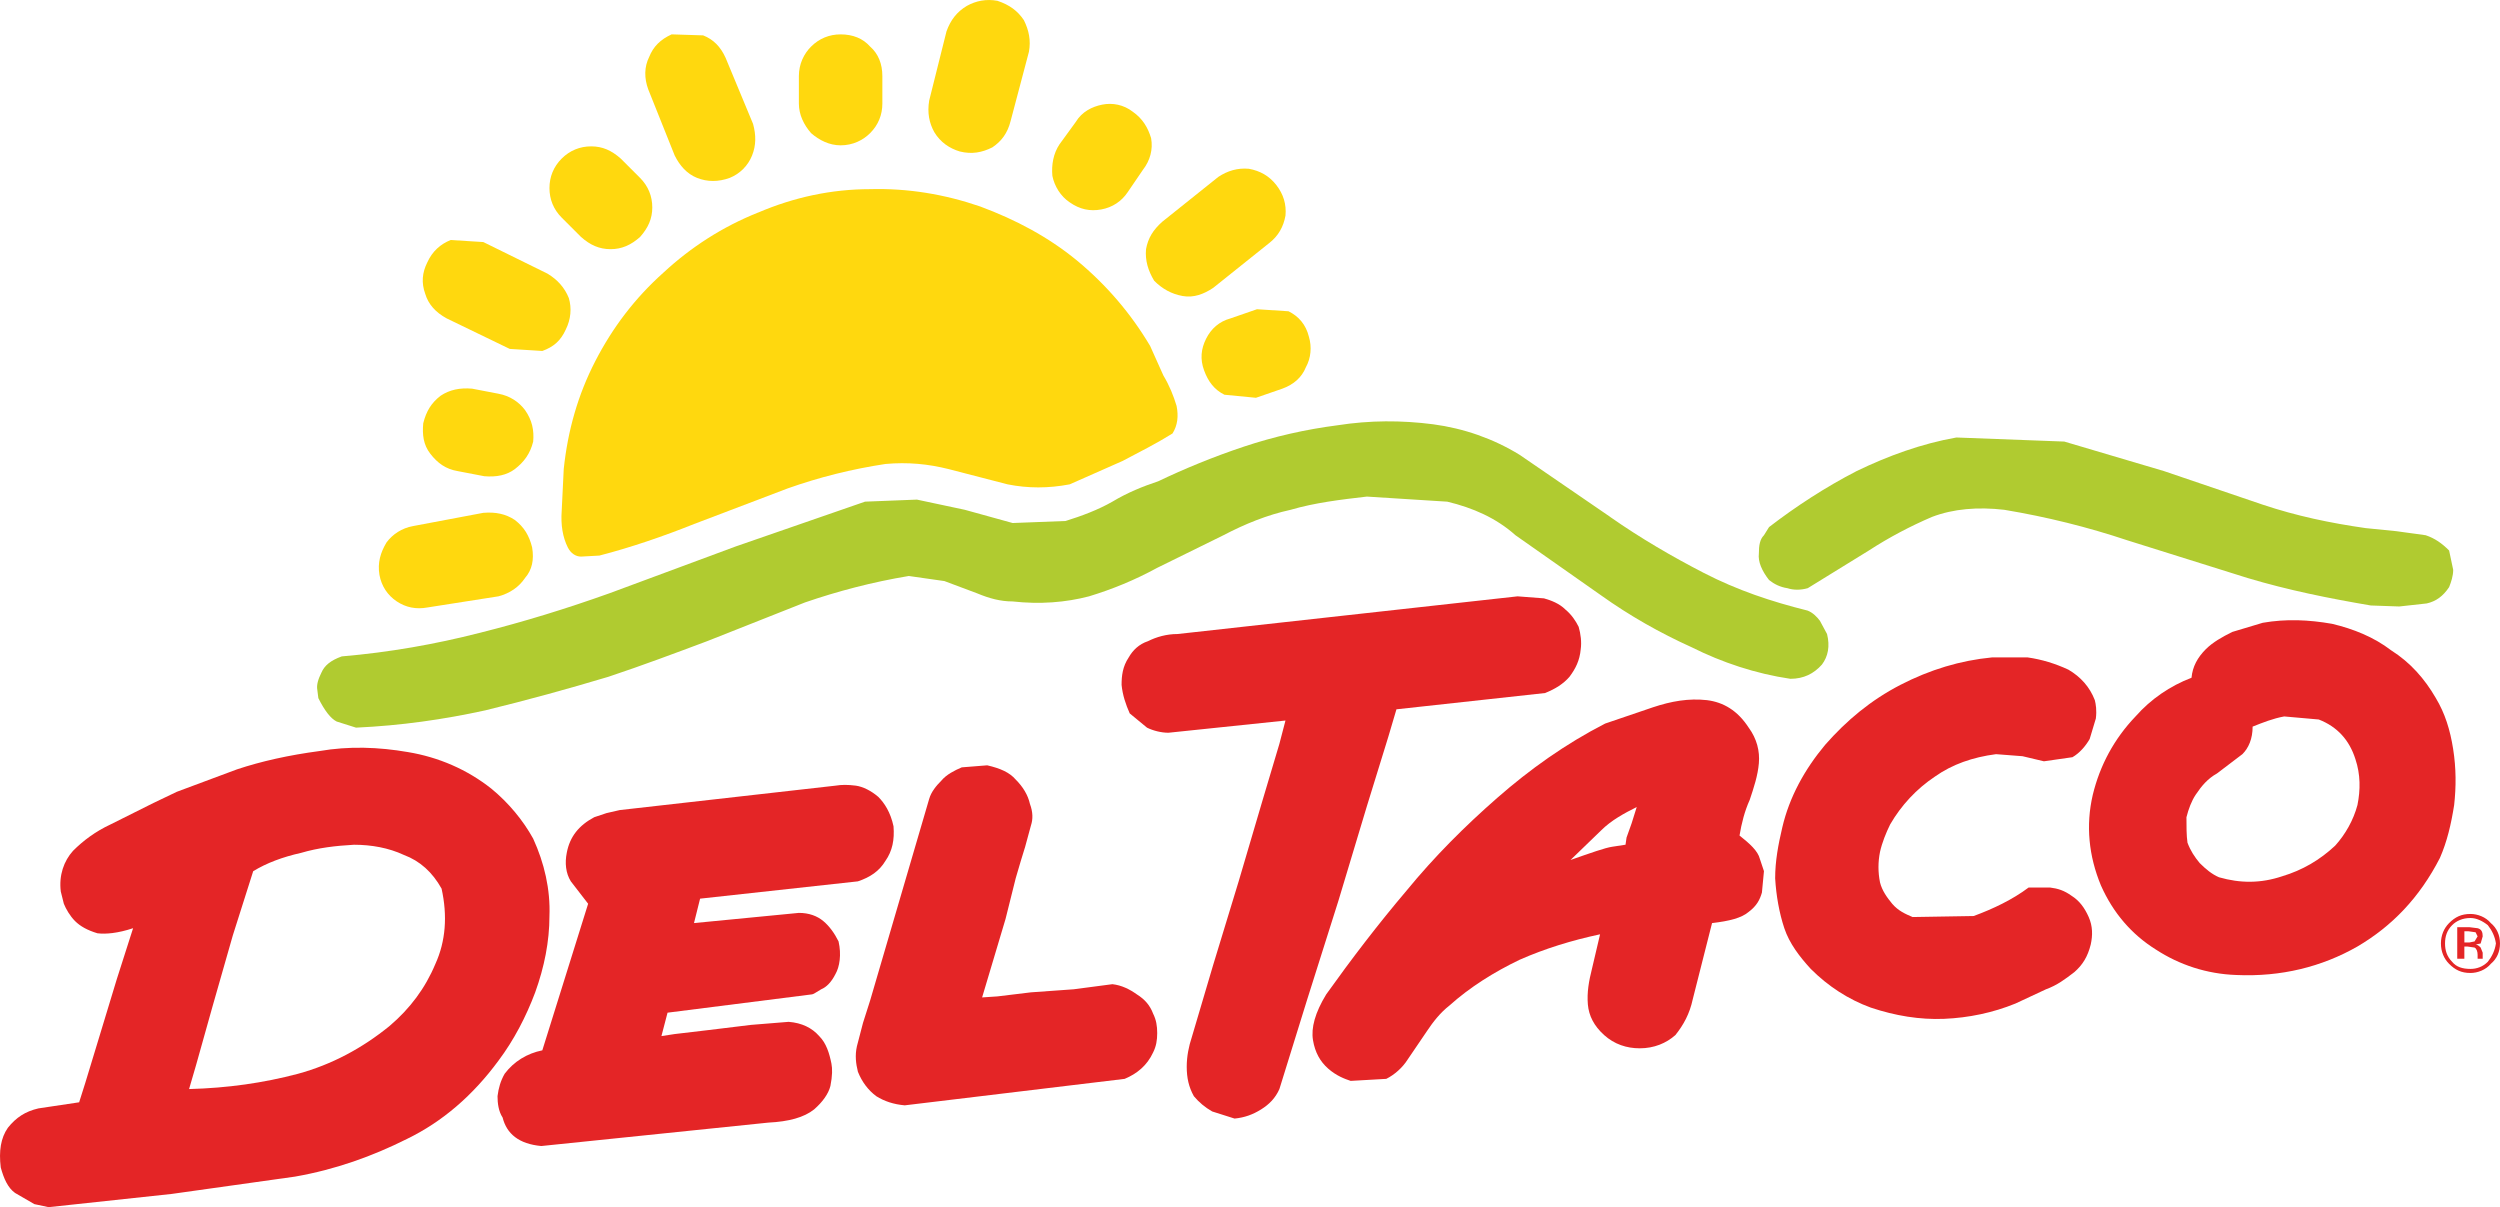
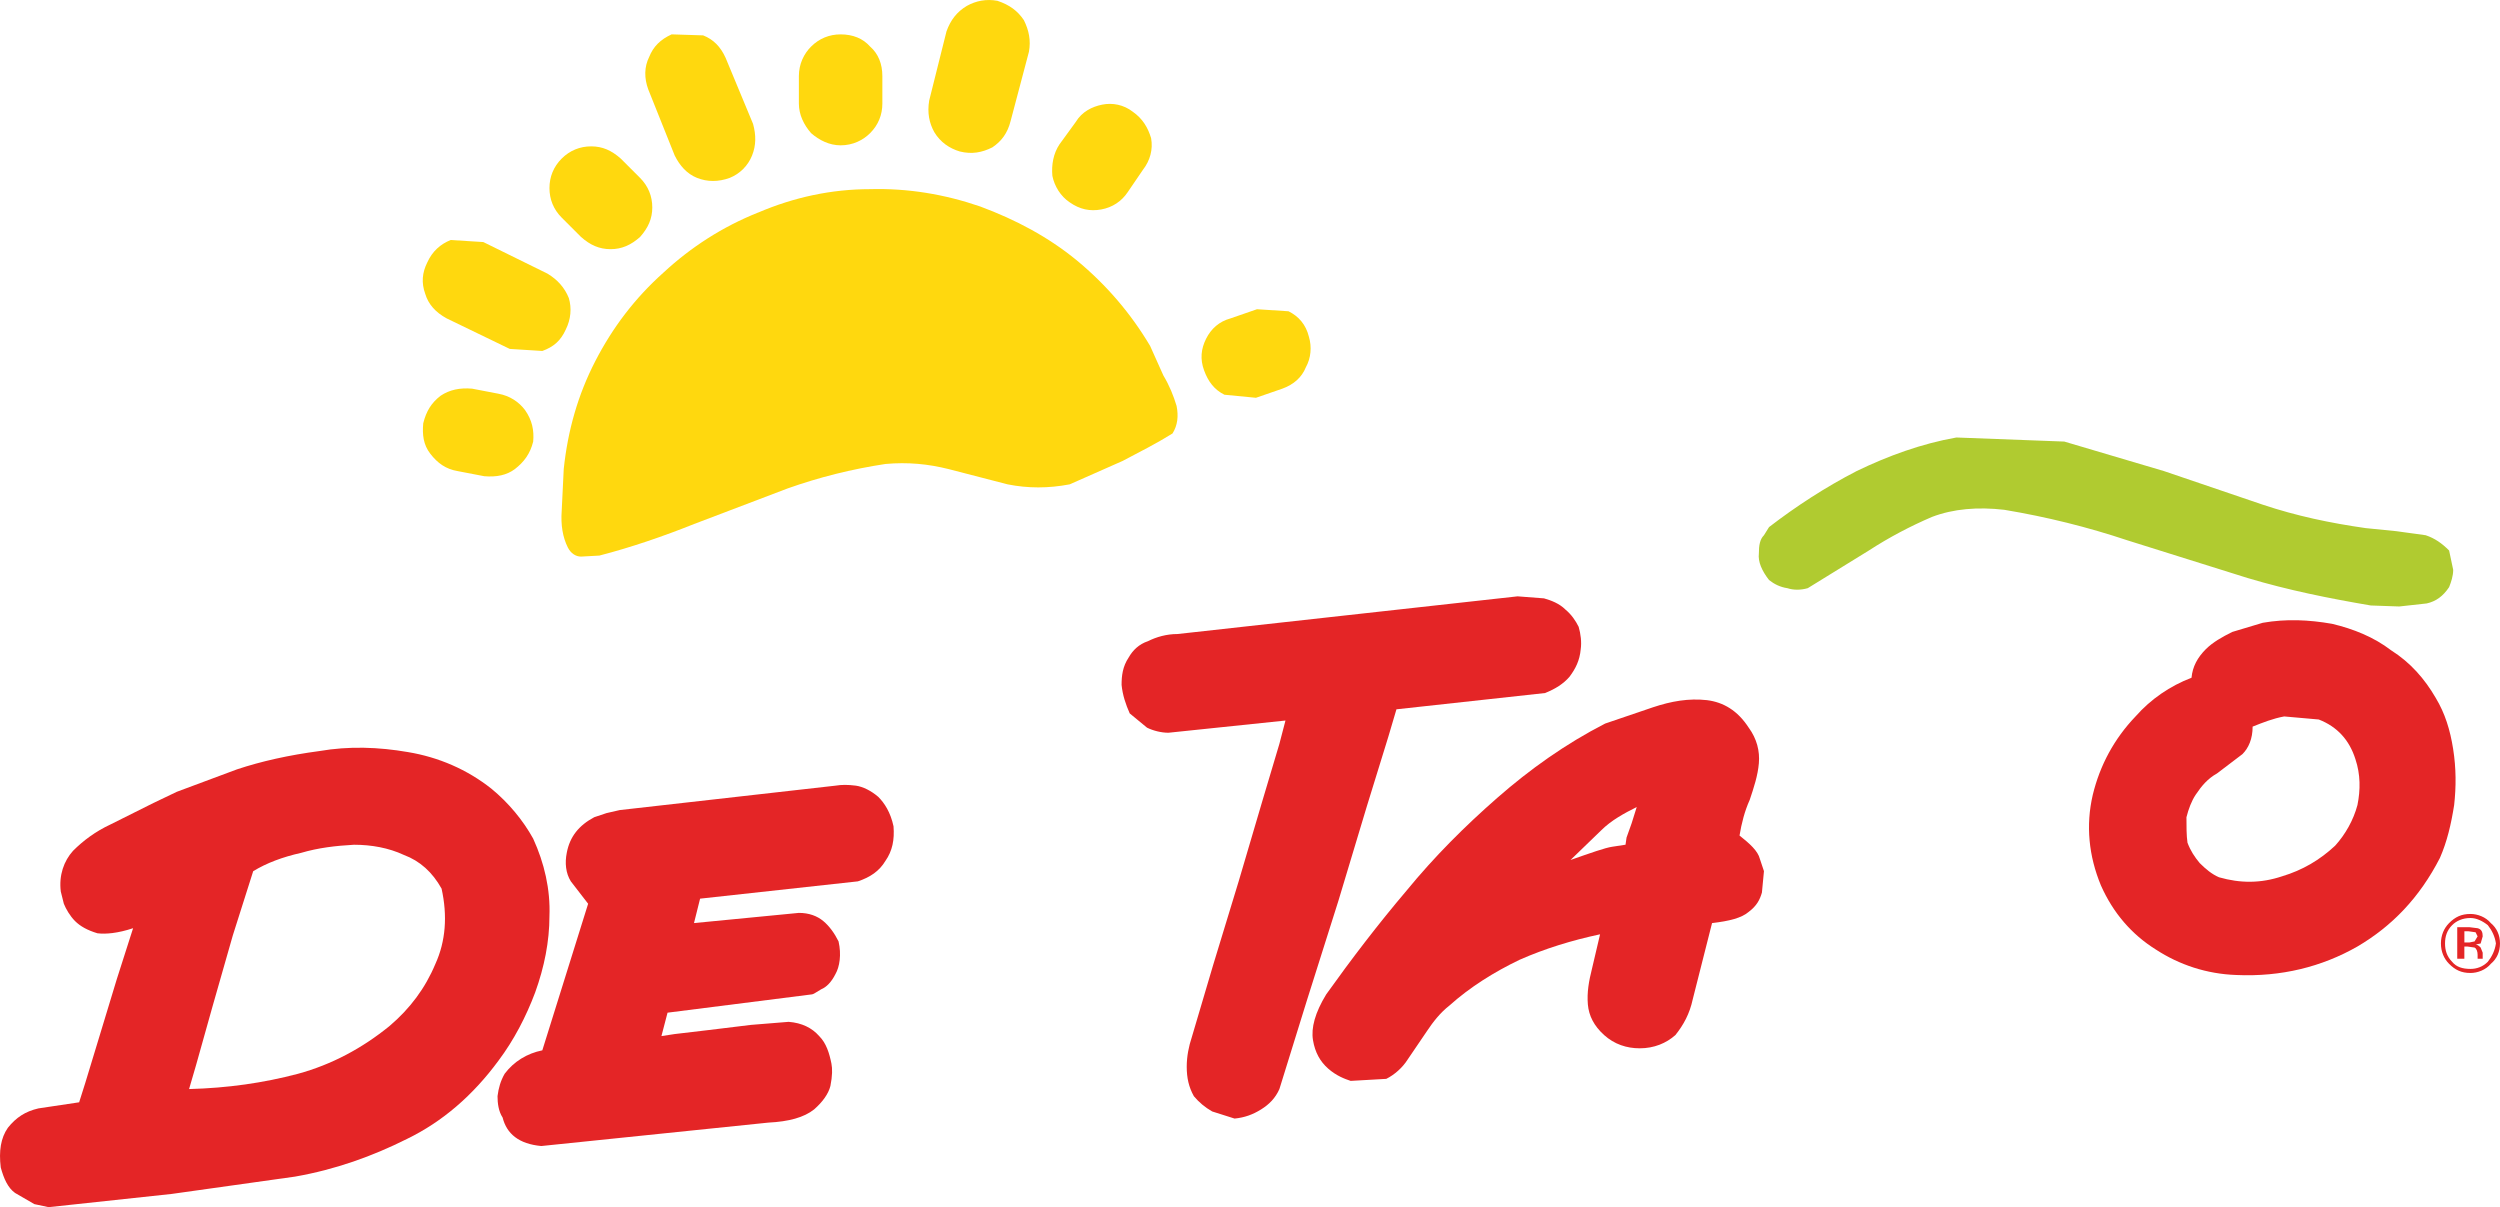
<svg xmlns="http://www.w3.org/2000/svg" xml:space="preserve" width="182.442mm" height="88.095mm" version="1.1" style="shape-rendering:geometricPrecision; text-rendering:geometricPrecision; image-rendering:optimizeQuality; fill-rule:evenodd; clip-rule:evenodd" viewBox="0 0 182.397 88.073">
  <defs>
    <style type="text/css"> .fil1 {fill:#FFD80E} .fil2 {fill:#E42526} .fil0 {fill:#B0CB30} </style>
  </defs>
  <g id="Layer_x0020_1">
    <g id="_1160300368">
-       <path class="fil0" d="M117.481 37.714l-6.611 -4.531c-1.931,-1.188 -4.085,-1.931 -6.313,-2.228 -2.302,-0.297 -4.605,-0.297 -6.982,0.074 -2.302,0.297 -4.605,0.817 -6.833,1.56 -2.228,0.742 -4.382,1.634 -6.24,2.525 -1.114,0.372 -2.228,0.817 -3.342,1.486 -1.04,0.595 -2.228,1.04 -3.417,1.411l-3.862 0.148 -3.491 -0.965 -3.491 -0.743 -3.788 0.149 -9.433 3.268 -9.21 3.416c-3.119,1.114 -6.239,2.08 -9.507,2.897 -3.194,0.818 -6.537,1.411 -10.027,1.709 -0.817,0.296 -1.262,0.667 -1.485,1.187 -0.223,0.446 -0.371,0.892 -0.297,1.263l0.074 0.594c0.446,0.892 0.891,1.486 1.338,1.708l1.411 0.446c3.268,-0.149 6.388,-0.595 9.433,-1.262 3.045,-0.743 6.016,-1.56 8.986,-2.451 2.452,-0.817 4.828,-1.708 7.205,-2.599l7.13 -2.823c2.377,-0.817 4.902,-1.485 7.575,-1.93l2.6 0.371 2.377 0.891c0.891,0.371 1.708,0.595 2.599,0.595 2.005,0.222 3.862,0.074 5.57,-0.371 1.708,-0.52 3.342,-1.188 4.976,-2.08l4.828 -2.376c1.56,-0.817 3.194,-1.485 4.902,-1.857 1.782,-0.52 3.639,-0.743 5.57,-0.966l5.868 0.371c1.857,0.445 3.565,1.188 4.977,2.451l6.239 4.382c2.08,1.485 4.307,2.748 6.611,3.788 2.227,1.115 4.678,1.931 7.204,2.303 0.967,0 1.709,-0.372 2.302,-1.04 0.446,-0.594 0.595,-1.337 0.372,-2.228l-0.52 -0.965c-0.222,-0.297 -0.52,-0.595 -0.891,-0.742 -2.674,-0.668 -5.125,-1.486 -7.576,-2.748 -2.303,-1.189 -4.605,-2.526 -6.833,-4.085z" />
      <path class="fil0" d="M130.405 42.913c0.446,0.147 0.967,0.147 1.486,0l4.457 -2.748c1.486,-0.965 3.046,-1.782 4.606,-2.451 1.56,-0.595 3.342,-0.743 5.274,-0.52 3.119,0.52 6.09,1.262 8.986,2.228l8.764 2.748c2.971,0.89 5.942,1.485 8.989,2.005l2.078 0.073 2.006 -0.222c0.668,-0.149 1.188,-0.52 1.633,-1.189 0.149,-0.371 0.298,-0.817 0.298,-1.262l-0.298 -1.411c-0.519,-0.52 -1.039,-0.891 -1.709,-1.114l-2.152 -0.297 -2.228 -0.223c-2.6,-0.371 -5.052,-0.89 -7.503,-1.708l-7.206 -2.451 -7.277 -2.155 -7.873 -0.297c-2.526,0.446 -4.977,1.337 -7.28,2.451 -2.302,1.188 -4.457,2.599 -6.388,4.085l-0.371 0.594c-0.297,0.297 -0.372,0.743 -0.372,1.337 -0.074,0.595 0.222,1.263 0.742,1.931 0.372,0.297 0.819,0.52 1.338,0.596z" />
      <path class="fil1" d="M55.314 15.505c-2.6,1.04 -4.902,2.525 -6.907,4.382 -2.08,1.857 -3.714,4.011 -4.976,6.462 -1.263,2.451 -2.005,5.051 -2.302,7.872l-0.148 3.045c-0.075,1.04 0.074,1.931 0.446,2.674 0.223,0.445 0.594,0.668 0.965,0.668l1.337 -0.074c2.302,-0.594 4.68,-1.411 6.908,-2.302l6.833 -2.599c2.302,-0.817 4.68,-1.411 7.13,-1.782 1.634,-0.148 3.12,0 4.605,0.371l4.308 1.115c1.486,0.297 2.971,0.297 4.531,0l3.862 -1.708c1.263,-0.668 2.451,-1.262 3.64,-2.005 0.371,-0.594 0.445,-1.262 0.297,-2.005 -0.223,-0.742 -0.52,-1.485 -0.966,-2.228l-0.966 -2.154c-1.411,-2.377 -3.193,-4.457 -5.347,-6.239 -2.08,-1.708 -4.456,-2.971 -7.056,-3.936 -2.6,-0.892 -5.273,-1.337 -8.022,-1.262 -2.822,0 -5.571,0.594 -8.17,1.708z" />
-       <path class="fil1" d="M92.6 17.734c0.668,-0.52 1.039,-1.188 1.188,-2.005 0.075,-0.817 -0.149,-1.56 -0.668,-2.228 -0.52,-0.668 -1.188,-1.04 -2.006,-1.188 -0.817,-0.074 -1.56,0.149 -2.228,0.594l-4.085 3.268c-0.668,0.595 -1.04,1.188 -1.188,2.005 -0.074,0.817 0.148,1.56 0.594,2.303 0.594,0.594 1.262,0.966 2.079,1.114 0.817,0.148 1.56,-0.149 2.228,-0.595l4.085 -3.268z" />
      <path class="fil1" d="M95.274 26.795c0.371,-0.668 0.445,-1.485 0.222,-2.228 -0.222,-0.891 -0.743,-1.485 -1.486,-1.857l-2.302 -0.149 -1.931 0.669c-0.817,0.222 -1.411,0.743 -1.782,1.485 -0.371,0.743 -0.446,1.485 -0.148,2.302 0.297,0.817 0.742,1.412 1.485,1.782l2.302 0.223 1.931 -0.668c0.817,-0.297 1.412,-0.817 1.709,-1.56z" />
      <path class="fil1" d="M47.59 15.134c0,-0.817 -0.297,-1.559 -0.891,-2.154l-1.411 -1.411c-0.668,-0.594 -1.337,-0.891 -2.154,-0.891 -0.817,0 -1.56,0.298 -2.154,0.891 -0.595,0.594 -0.892,1.337 -0.892,2.154 0,0.817 0.297,1.56 0.892,2.154l1.411 1.411c0.669,0.594 1.337,0.891 2.154,0.891 0.818,0 1.485,-0.297 2.154,-0.891 0.594,-0.668 0.891,-1.337 0.891,-2.154z" />
      <path class="fil1" d="M36.374 28.727l-1.931 -0.371c-0.891,-0.074 -1.634,0.074 -2.302,0.52 -0.668,0.52 -1.04,1.114 -1.262,2.006 -0.074,0.817 0,1.559 0.52,2.228 0.52,0.668 1.115,1.115 2.005,1.263l1.931 0.371c0.891,0.074 1.634,-0.074 2.228,-0.52 0.669,-0.52 1.115,-1.115 1.337,-2.005 0.074,-0.817 -0.074,-1.56 -0.594,-2.302 -0.446,-0.595 -1.114,-1.041 -1.932,-1.189z" />
      <path class="fil1" d="M35.26 17.66l-2.377 -0.149c-0.743,0.297 -1.337,0.817 -1.708,1.634 -0.371,0.742 -0.446,1.486 -0.148,2.301 0.223,0.743 0.743,1.338 1.56,1.783l4.605 2.228 2.377 0.149c0.817,-0.297 1.337,-0.743 1.708,-1.56 0.371,-0.743 0.446,-1.56 0.223,-2.302 -0.297,-0.743 -0.817,-1.337 -1.56,-1.782l-4.678 -2.302z" />
      <path class="fil1" d="M64.376 5.553c0,-0.891 -0.298,-1.634 -0.892,-2.154 -0.52,-0.594 -1.262,-0.891 -2.154,-0.891 -0.817,0 -1.56,0.297 -2.154,0.891 -0.52,0.52 -0.891,1.263 -0.891,2.154l0 2.005c0,0.817 0.371,1.56 0.891,2.154 0.594,0.52 1.337,0.891 2.154,0.891 0.892,0 1.634,-0.371 2.154,-0.891 0.594,-0.594 0.892,-1.337 0.892,-2.154l0 -2.005z" />
      <path class="fil1" d="M52.938 4.216c-0.371,-0.818 -0.891,-1.337 -1.634,-1.635l-2.302 -0.074c-0.817,0.372 -1.337,0.891 -1.634,1.635 -0.372,0.742 -0.372,1.559 -0.074,2.376l1.931 4.828c0.371,0.743 0.891,1.337 1.634,1.634 0.743,0.297 1.56,0.297 2.377,0 0.743,-0.297 1.337,-0.891 1.634,-1.634 0.297,-0.743 0.297,-1.485 0.074,-2.302l-2.006 -4.828z" />
      <path class="fil1" d="M75.071 3.771c0.148,-0.817 0,-1.56 -0.371,-2.302 -0.446,-0.668 -1.04,-1.114 -1.931,-1.411 -0.817,-0.149 -1.559,0 -2.228,0.371 -0.743,0.445 -1.188,1.04 -1.485,1.857l-1.263 5.05c-0.148,0.891 0,1.634 0.372,2.303 0.445,0.743 1.114,1.188 1.857,1.411 0.891,0.223 1.634,0.074 2.377,-0.297 0.668,-0.446 1.114,-1.04 1.337,-1.931l1.336 -5.051z" />
      <path class="fil1" d="M82.275 14.02l1.114 -1.634c0.52,-0.668 0.743,-1.485 0.595,-2.302 -0.223,-0.743 -0.595,-1.411 -1.337,-1.931 -0.668,-0.52 -1.485,-0.668 -2.228,-0.52 -0.743,0.148 -1.486,0.52 -1.931,1.262l-1.188 1.634c-0.446,0.668 -0.594,1.485 -0.52,2.302 0.148,0.743 0.595,1.486 1.263,1.931 0.742,0.52 1.485,0.668 2.302,0.52 0.817,-0.149 1.486,-0.595 1.931,-1.263z" />
-       <path class="fil1" d="M30.135 38.382c-0.817,0.148 -1.485,0.594 -1.931,1.188 -0.446,0.743 -0.668,1.485 -0.519,2.376 0.148,0.817 0.594,1.486 1.262,1.931 0.668,0.445 1.411,0.593 2.228,0.445l5.199 -0.816c0.818,-0.223 1.485,-0.668 1.931,-1.337 0.519,-0.595 0.668,-1.337 0.519,-2.228 -0.222,-0.891 -0.594,-1.485 -1.262,-2.005 -0.668,-0.445 -1.411,-0.594 -2.302,-0.52l-5.125 0.966z" />
      <path class="fil2" d="M127.582 53.088c-0.817,-1.262 -1.857,-1.857 -3.044,-2.006 -1.337,-0.148 -2.6,0.075 -3.937,0.52l-3.491 1.188c-2.897,1.486 -5.497,3.342 -7.873,5.422 -2.377,2.08 -4.604,4.308 -6.611,6.76 -2.08,2.451 -4.011,4.976 -5.867,7.576 -0.817,1.337 -1.114,2.452 -0.965,3.342 0.148,0.89 0.52,1.56 1.114,2.08 0.594,0.519 1.188,0.742 1.634,0.89l2.599 -0.148c0.595,-0.297 1.188,-0.818 1.56,-1.412l1.412 -2.079c0.446,-0.669 0.966,-1.337 1.634,-1.857 1.486,-1.337 3.268,-2.451 5.125,-3.342 1.857,-0.818 3.788,-1.411 5.867,-1.857l-0.593 2.525c-0.224,0.892 -0.372,1.709 -0.297,2.599 0.073,0.819 0.445,1.56 1.187,2.228 0.743,0.668 1.634,0.966 2.6,0.966 1.04,0 1.931,-0.371 2.599,-0.966 0.595,-0.742 1.04,-1.559 1.263,-2.599l1.411 -5.571c1.263,-0.148 2.154,-0.372 2.673,-0.817 0.594,-0.446 0.817,-0.892 0.966,-1.412l0.148 -1.56 -0.297 -0.891c-0.148,-0.594 -0.742,-1.114 -1.485,-1.708 0.148,-0.891 0.372,-1.782 0.743,-2.599 0.298,-0.891 0.594,-1.782 0.668,-2.673 0.077,-0.891 -0.146,-1.782 -0.741,-2.599zm-8.169 5.794l0 0 -0.372 1.187 -0.371 1.04 -0.074 0.52 -0.966 0.148c-0.52,0.075 -1.56,0.446 -3.046,0.966l2.228 -2.154c0.743,-0.744 1.708,-1.264 2.6,-1.707z" />
      <path class="fil2" d="M181.728 70.319c0.445,-0.371 0.668,-0.89 0.668,-1.485 0,-0.594 -0.223,-1.114 -0.668,-1.486 -0.371,-0.445 -0.966,-0.667 -1.486,-0.667 -0.669,0 -1.115,0.222 -1.561,0.667 -0.371,0.372 -0.594,0.892 -0.594,1.486 0,0.595 0.223,1.114 0.594,1.485 0.446,0.446 0.891,0.668 1.561,0.668 0.52,0 1.114,-0.222 1.486,-0.668zm-0.223 -2.822l0 0c0.297,0.371 0.52,0.818 0.594,1.337 -0.074,0.52 -0.297,0.967 -0.594,1.338 -0.371,0.372 -0.817,0.519 -1.262,0.519 -0.594,0 -1.04,-0.147 -1.338,-0.519 -0.371,-0.371 -0.519,-0.818 -0.519,-1.338 0,-0.519 0.148,-0.966 0.519,-1.337 0.297,-0.297 0.744,-0.521 1.338,-0.521 0.445,0 0.891,0.225 1.262,0.521z" />
      <path class="fil2" d="M179.798 69.057l0.222 0 0.52 0.075c0.148,0.073 0.223,0.297 0.223,0.52l0 0.297 0.371 0 0 -0.445 -0.149 -0.371c-0.074,-0.075 -0.222,-0.223 -0.371,-0.223l0.371 -0.075 0.149 -0.519c0,-0.297 -0.074,-0.52 -0.371,-0.595l-0.596 -0.074 -0.89 0 0 2.302 0.519 0 0 -0.892 0.001 0zm0 -1.113l0 0 0.297 0 0.52 0.073 0.148 0.298 -0.223 0.371 -0.372 0.074 -0.37 0 0 -0.817z" />
      <path class="fil2" d="M65.192 60.292c-0.223,-1.04 -0.668,-1.708 -1.114,-2.154 -0.519,-0.446 -1.114,-0.743 -1.634,-0.818 -0.595,-0.074 -1.04,-0.074 -1.486,0l-15.746 1.782 -0.965 0.222 -0.892 0.298c-1.114,0.594 -1.782,1.411 -2.005,2.6 -0.148,0.743 -0.074,1.485 0.297,2.08l1.262 1.634 -3.342 10.695c-1.115,0.224 -2.08,0.818 -2.748,1.709 -0.297,0.519 -0.446,1.039 -0.52,1.633 0,0.52 0.074,1.114 0.371,1.56 0.297,1.188 1.189,1.93 2.822,2.079l16.564 -1.708c1.486,-0.075 2.599,-0.371 3.342,-0.965 0.594,-0.52 1.04,-1.115 1.188,-1.709 0.148,-0.742 0.148,-1.261 0.074,-1.633 -0.149,-0.742 -0.372,-1.485 -0.892,-2.005 -0.52,-0.595 -1.262,-0.965 -2.228,-1.04l-2.748 0.222 -3.044 0.371 -2.526 0.298 -0.965 0.148 0.446 -1.708 10.546 -1.337c0.075,0 0.298,-0.148 0.668,-0.372 0.371,-0.148 0.743,-0.519 1.04,-1.114 0.297,-0.52 0.445,-1.411 0.223,-2.377 -0.297,-0.595 -0.668,-1.114 -1.115,-1.485 -0.445,-0.371 -1.039,-0.595 -1.782,-0.595l-7.65 0.743 0.445 -1.782 11.512 -1.262c0.891,-0.298 1.56,-0.743 2.005,-1.486 0.522,-0.742 0.67,-1.559 0.596,-2.525z" />
-       <path class="fil2" d="M74.774 61.853l0.445 -1.635c0.148,-0.445 0.148,-0.965 -0.074,-1.559 -0.148,-0.668 -0.52,-1.263 -1.04,-1.783 -0.446,-0.519 -1.114,-0.817 -2.079,-1.039l-1.857 0.148c-0.52,0.222 -1.114,0.52 -1.485,0.966 -0.372,0.371 -0.743,0.818 -0.892,1.337l-4.308 14.707 -0.52 1.634 -0.445 1.707c-0.149,0.668 -0.074,1.263 0.073,1.858 0.298,0.742 0.743,1.337 1.338,1.782 0.594,0.371 1.262,0.595 2.079,0.668l16.044 -1.931c0.891,-0.371 1.634,-0.966 2.079,-1.931 0.223,-0.446 0.297,-0.891 0.297,-1.411 0,-0.52 -0.074,-0.966 -0.297,-1.411 -0.223,-0.595 -0.594,-1.04 -1.189,-1.412 -0.52,-0.372 -1.114,-0.668 -1.782,-0.743l-2.822 0.372 -3.12 0.223 -2.451 0.297 -1.114 0.074 1.708 -5.719 0.742 -2.971 0.371 -1.262 0.297 -0.966z" />
      <path class="fil2" d="M112.653 43.656l-1.931 -0.148 -24.807 2.749c-0.817,0 -1.56,0.222 -2.154,0.52 -0.668,0.222 -1.114,0.667 -1.411,1.187 -0.446,0.668 -0.52,1.337 -0.52,2.005 0.074,0.743 0.297,1.411 0.594,2.08l1.262 1.04c0.446,0.222 1.04,0.371 1.56,0.371l8.541 -0.891 -0.446 1.708 -1.262 4.234 -1.708 5.793 -1.857 6.091 -1.56 5.273c-0.223,0.668 -0.371,1.412 -0.371,2.155 0,0.817 0.148,1.485 0.52,2.153 0.371,0.446 0.817,0.818 1.338,1.114l1.634 0.519c0.743,-0.074 1.337,-0.297 1.932,-0.667 0.594,-0.371 1.039,-0.818 1.337,-1.485l2.005 -6.463 2.302 -7.279 2.079 -6.908 1.56 -5.051 0.594 -2.006 10.844 -1.188c0.743,-0.297 1.337,-0.668 1.783,-1.188 0.445,-0.595 0.743,-1.189 0.817,-2.006 0.074,-0.52 0,-1.114 -0.149,-1.634 -0.222,-0.445 -0.52,-0.891 -0.966,-1.262 -0.446,-0.445 -1.04,-0.668 -1.56,-0.816z" />
-       <path class="fil2" d="M152.464 53.905l0.447 -1.485c0.074,-0.594 0,-1.04 -0.075,-1.337 -0.371,-0.966 -1.039,-1.707 -1.931,-2.227 -0.965,-0.446 -1.932,-0.743 -2.971,-0.892l-2.6 0c-2.302,0.222 -4.53,0.892 -6.684,2.005 -2.155,1.114 -3.936,2.6 -5.497,4.382 -1.486,1.783 -2.599,3.789 -3.119,6.018 -0.297,1.262 -0.52,2.451 -0.52,3.713 0.074,1.263 0.297,2.525 0.668,3.639 0.372,1.114 1.115,2.08 1.932,2.971 1.261,1.263 2.748,2.228 4.381,2.823 1.783,0.595 3.565,0.891 5.348,0.818 1.783,-0.074 3.565,-0.446 5.2,-1.115l2.227 -1.039c0.817,-0.297 1.412,-0.743 2.08,-1.262 0.594,-0.519 0.965,-1.114 1.188,-2.005 0.148,-0.669 0.148,-1.337 -0.148,-2.006 -0.298,-0.668 -0.669,-1.188 -1.262,-1.559 -0.52,-0.372 -0.967,-0.521 -1.561,-0.595l-1.56 0c-1.188,0.891 -2.6,1.56 -4.01,2.08l-4.457 0.074c-0.52,-0.222 -1.04,-0.446 -1.485,-0.966 -0.372,-0.446 -0.744,-0.966 -0.891,-1.56 -0.149,-0.742 -0.149,-1.485 0,-2.227 0.148,-0.668 0.445,-1.411 0.741,-2.005 0.817,-1.411 1.932,-2.599 3.268,-3.491 1.262,-0.892 2.748,-1.412 4.457,-1.634l1.932 0.149 1.56 0.371 2.08 -0.298c0.52,-0.297 0.967,-0.817 1.264,-1.337z" />
      <path class="fil2" d="M38.9 61.184c-0.743,-1.338 -1.782,-2.6 -3.045,-3.64 -1.783,-1.411 -3.862,-2.302 -6.09,-2.673 -2.154,-0.372 -4.308,-0.446 -6.462,-0.075 -2.228,0.297 -4.234,0.743 -6.017,1.337l-4.382 1.634 -1.708 0.817 -3.12 1.56c-1.114,0.519 -2.005,1.188 -2.748,1.931 -0.669,0.743 -1.04,1.783 -0.892,2.972l0.223 0.891c0.149,0.372 0.446,0.892 0.818,1.263 0.371,0.371 0.891,0.667 1.634,0.89 0.594,0.075 1.485,0 2.6,-0.371l-1.188 3.714 -1.263 4.16 -1.039 3.417 -0.446 1.411 -2.971 0.445c-0.965,0.223 -1.634,0.669 -2.228,1.412 -0.52,0.743 -0.668,1.708 -0.52,2.897 0.222,0.817 0.52,1.485 1.04,1.857l1.411 0.818 1.04 0.222 8.987 -0.966 8.986 -1.262c2.971,-0.52 5.645,-1.485 8.17,-2.748 2.6,-1.262 4.828,-3.193 6.684,-5.719 1.114,-1.485 2.006,-3.194 2.674,-4.976 0.668,-1.857 1.04,-3.714 1.04,-5.571 0.074,-1.933 -0.371,-3.864 -1.188,-5.647zm-6.685 3.639l0 0c0.446,2.006 0.297,3.862 -0.446,5.496 -0.743,1.783 -1.857,3.268 -3.342,4.531 -2.005,1.634 -4.233,2.822 -6.685,3.492 -2.525,0.667 -5.125,1.039 -7.947,1.114l0.52 -1.783 1.188 -4.234 1.485 -5.199 1.485 -4.679c0.966,-0.593 2.154,-1.039 3.491,-1.337 1.262,-0.371 2.525,-0.519 3.862,-0.593 1.262,0 2.525,0.222 3.64,0.743 1.188,0.445 2.079,1.262 2.747,2.45z" />
      <path class="fil2" d="M177.718 50.934c-0.818,-1.411 -1.858,-2.599 -3.268,-3.491 -1.262,-0.966 -2.748,-1.56 -4.309,-1.931 -1.707,-0.298 -3.341,-0.371 -5.051,-0.075l-2.228 0.669c-0.742,0.371 -1.41,0.742 -1.931,1.262 -0.594,0.595 -0.967,1.263 -1.04,2.08 -1.559,0.594 -2.971,1.559 -4.084,2.822 -1.561,1.634 -2.6,3.565 -3.12,5.719 -0.519,2.228 -0.297,4.457 0.594,6.611 0.891,2.004 2.229,3.565 4.011,4.679 1.708,1.114 3.713,1.782 5.867,1.856 3.268,0.148 6.239,-0.594 8.838,-2.079 2.526,-1.486 4.532,-3.566 6.017,-6.462 0.52,-1.189 0.817,-2.452 1.039,-3.862 0.148,-1.337 0.148,-2.674 -0.074,-4.086 -0.223,-1.41 -0.594,-2.599 -1.262,-3.713zm-8.543 1.56l0 0c1.338,0.52 2.229,1.485 2.675,2.897 0.371,1.114 0.371,2.228 0.148,3.342 -0.297,1.113 -0.891,2.154 -1.633,2.971 -1.115,1.04 -2.377,1.783 -3.862,2.228 -1.559,0.52 -3.045,0.52 -4.606,0.073 -0.519,-0.222 -0.965,-0.594 -1.411,-1.039 -0.371,-0.446 -0.667,-0.892 -0.89,-1.485 -0.075,-0.521 -0.075,-1.189 -0.075,-1.857 0.149,-0.593 0.372,-1.188 0.668,-1.634 0.447,-0.668 0.893,-1.188 1.56,-1.56l1.858 -1.411c0.446,-0.445 0.742,-1.114 0.742,-2.006 0.743,-0.296 1.486,-0.593 2.303,-0.742l2.525 0.223z" />
    </g>
  </g>
</svg>